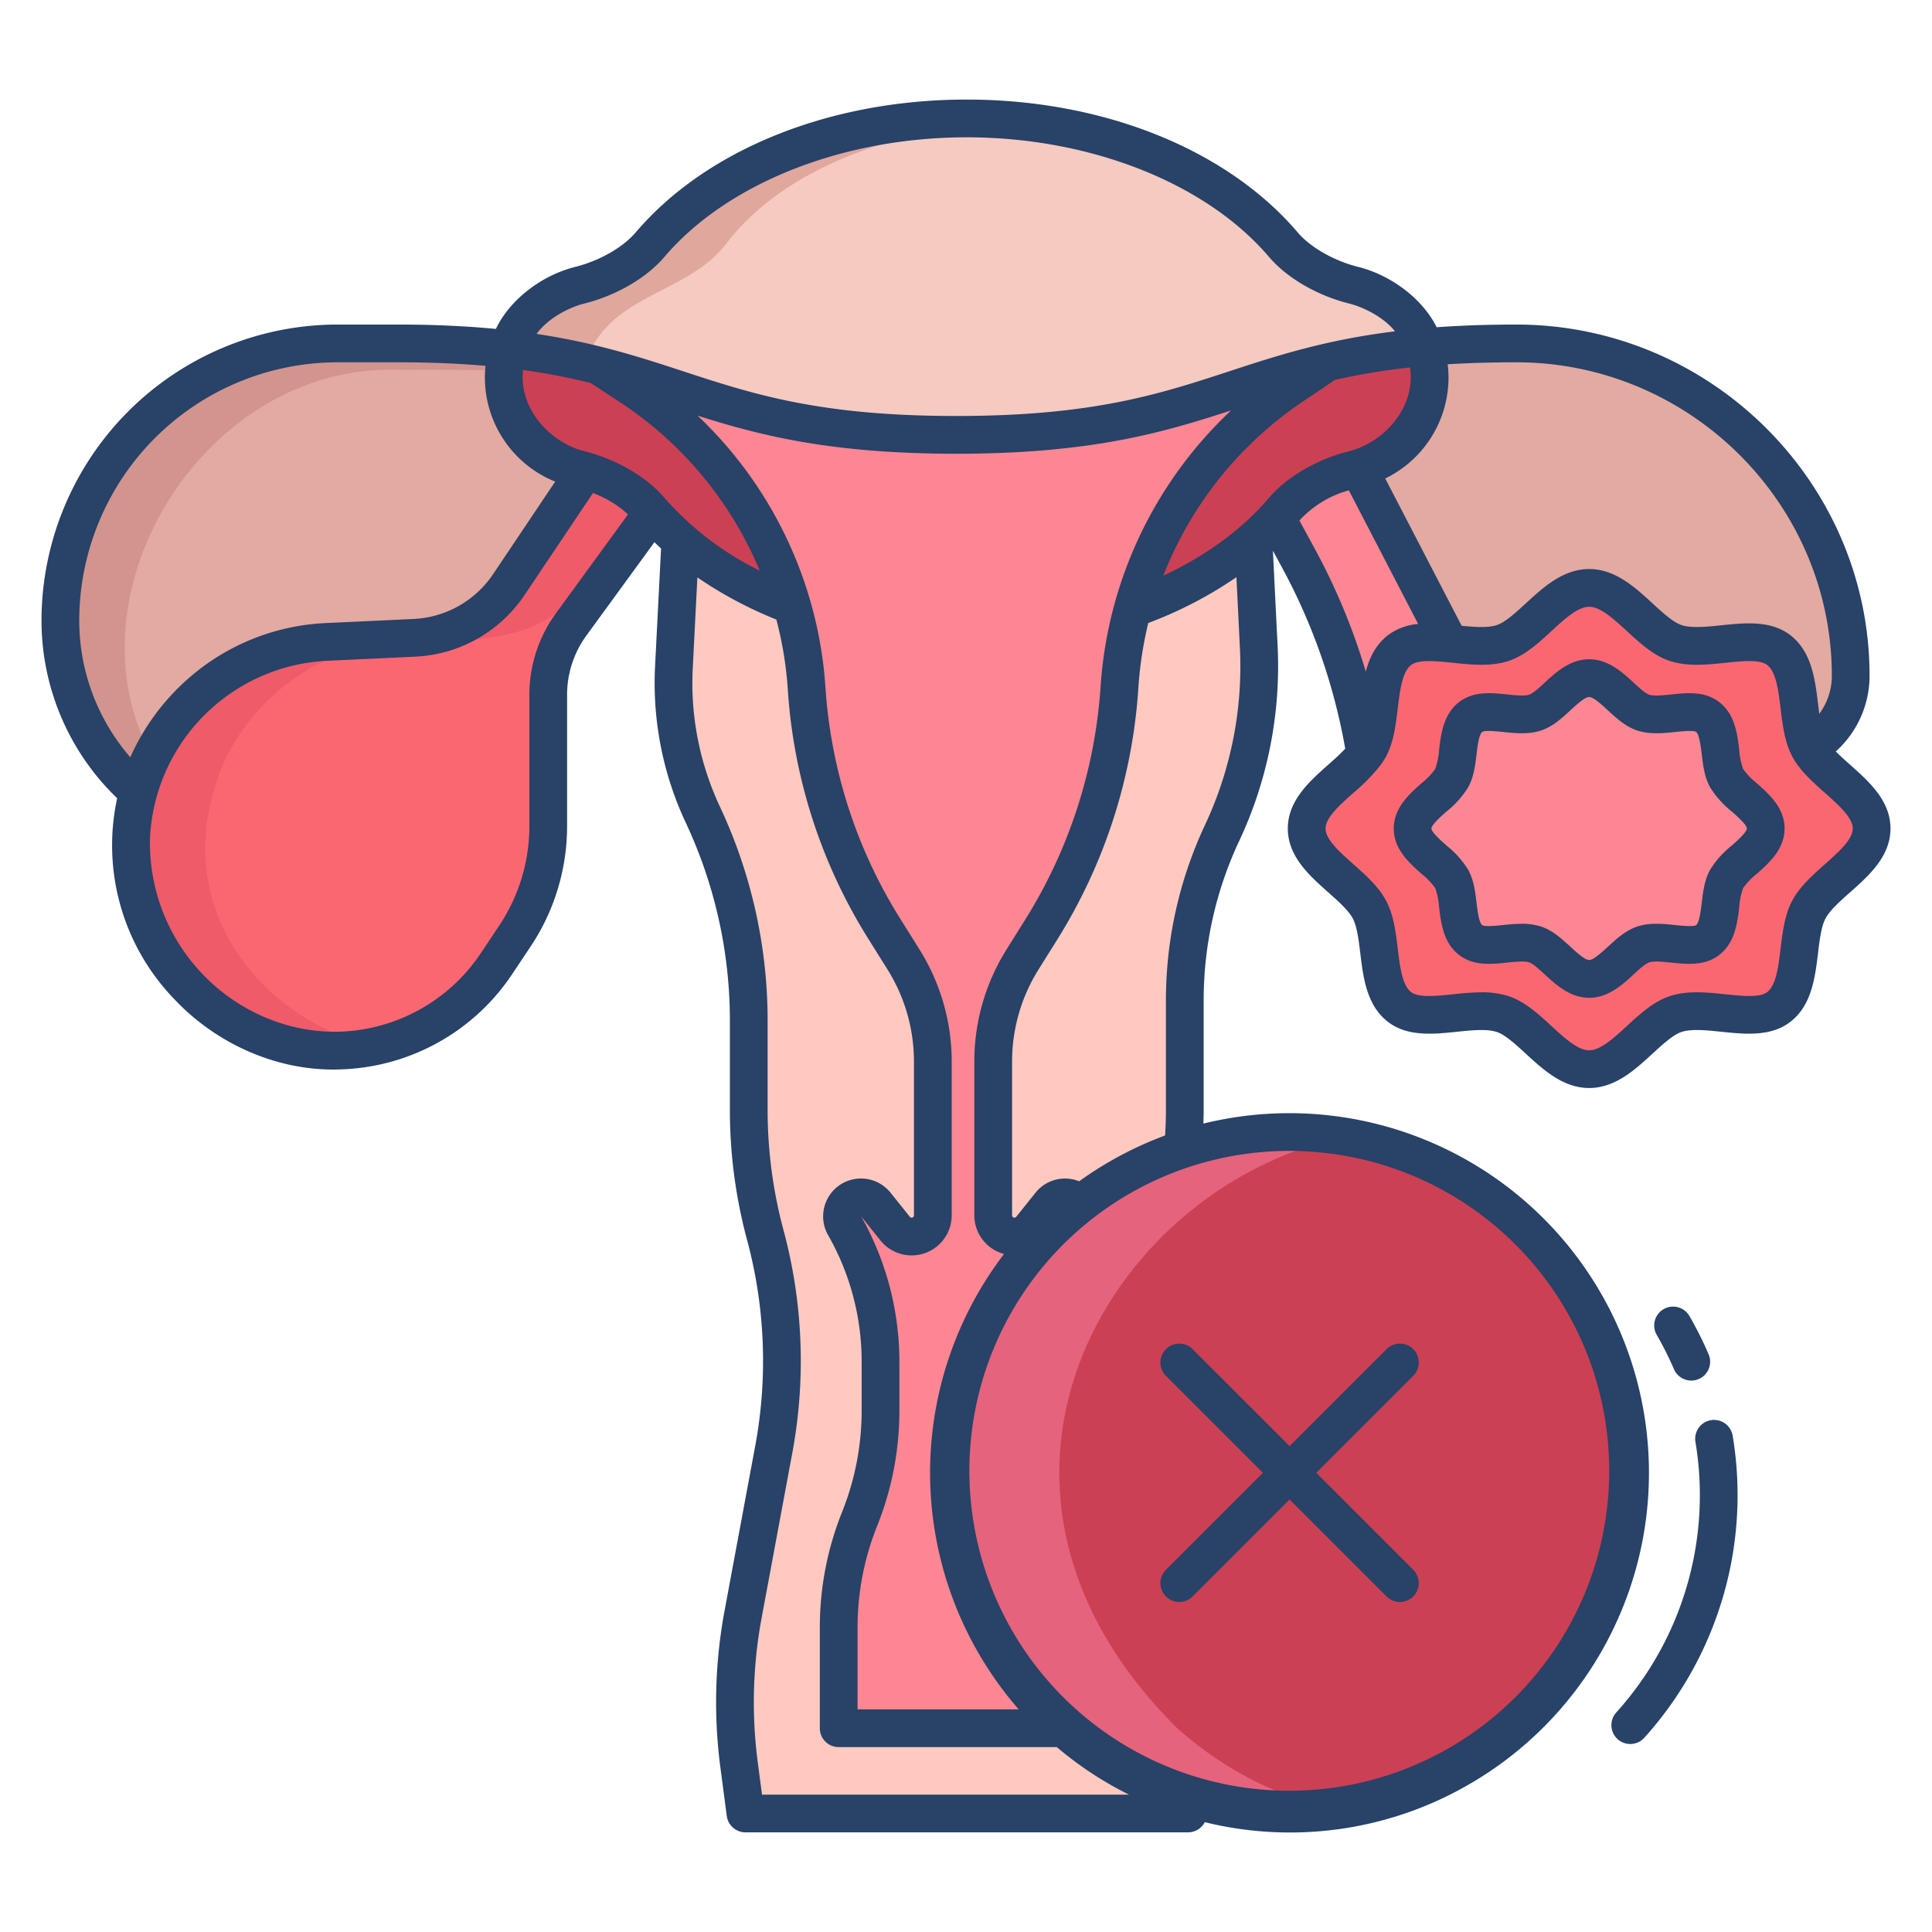
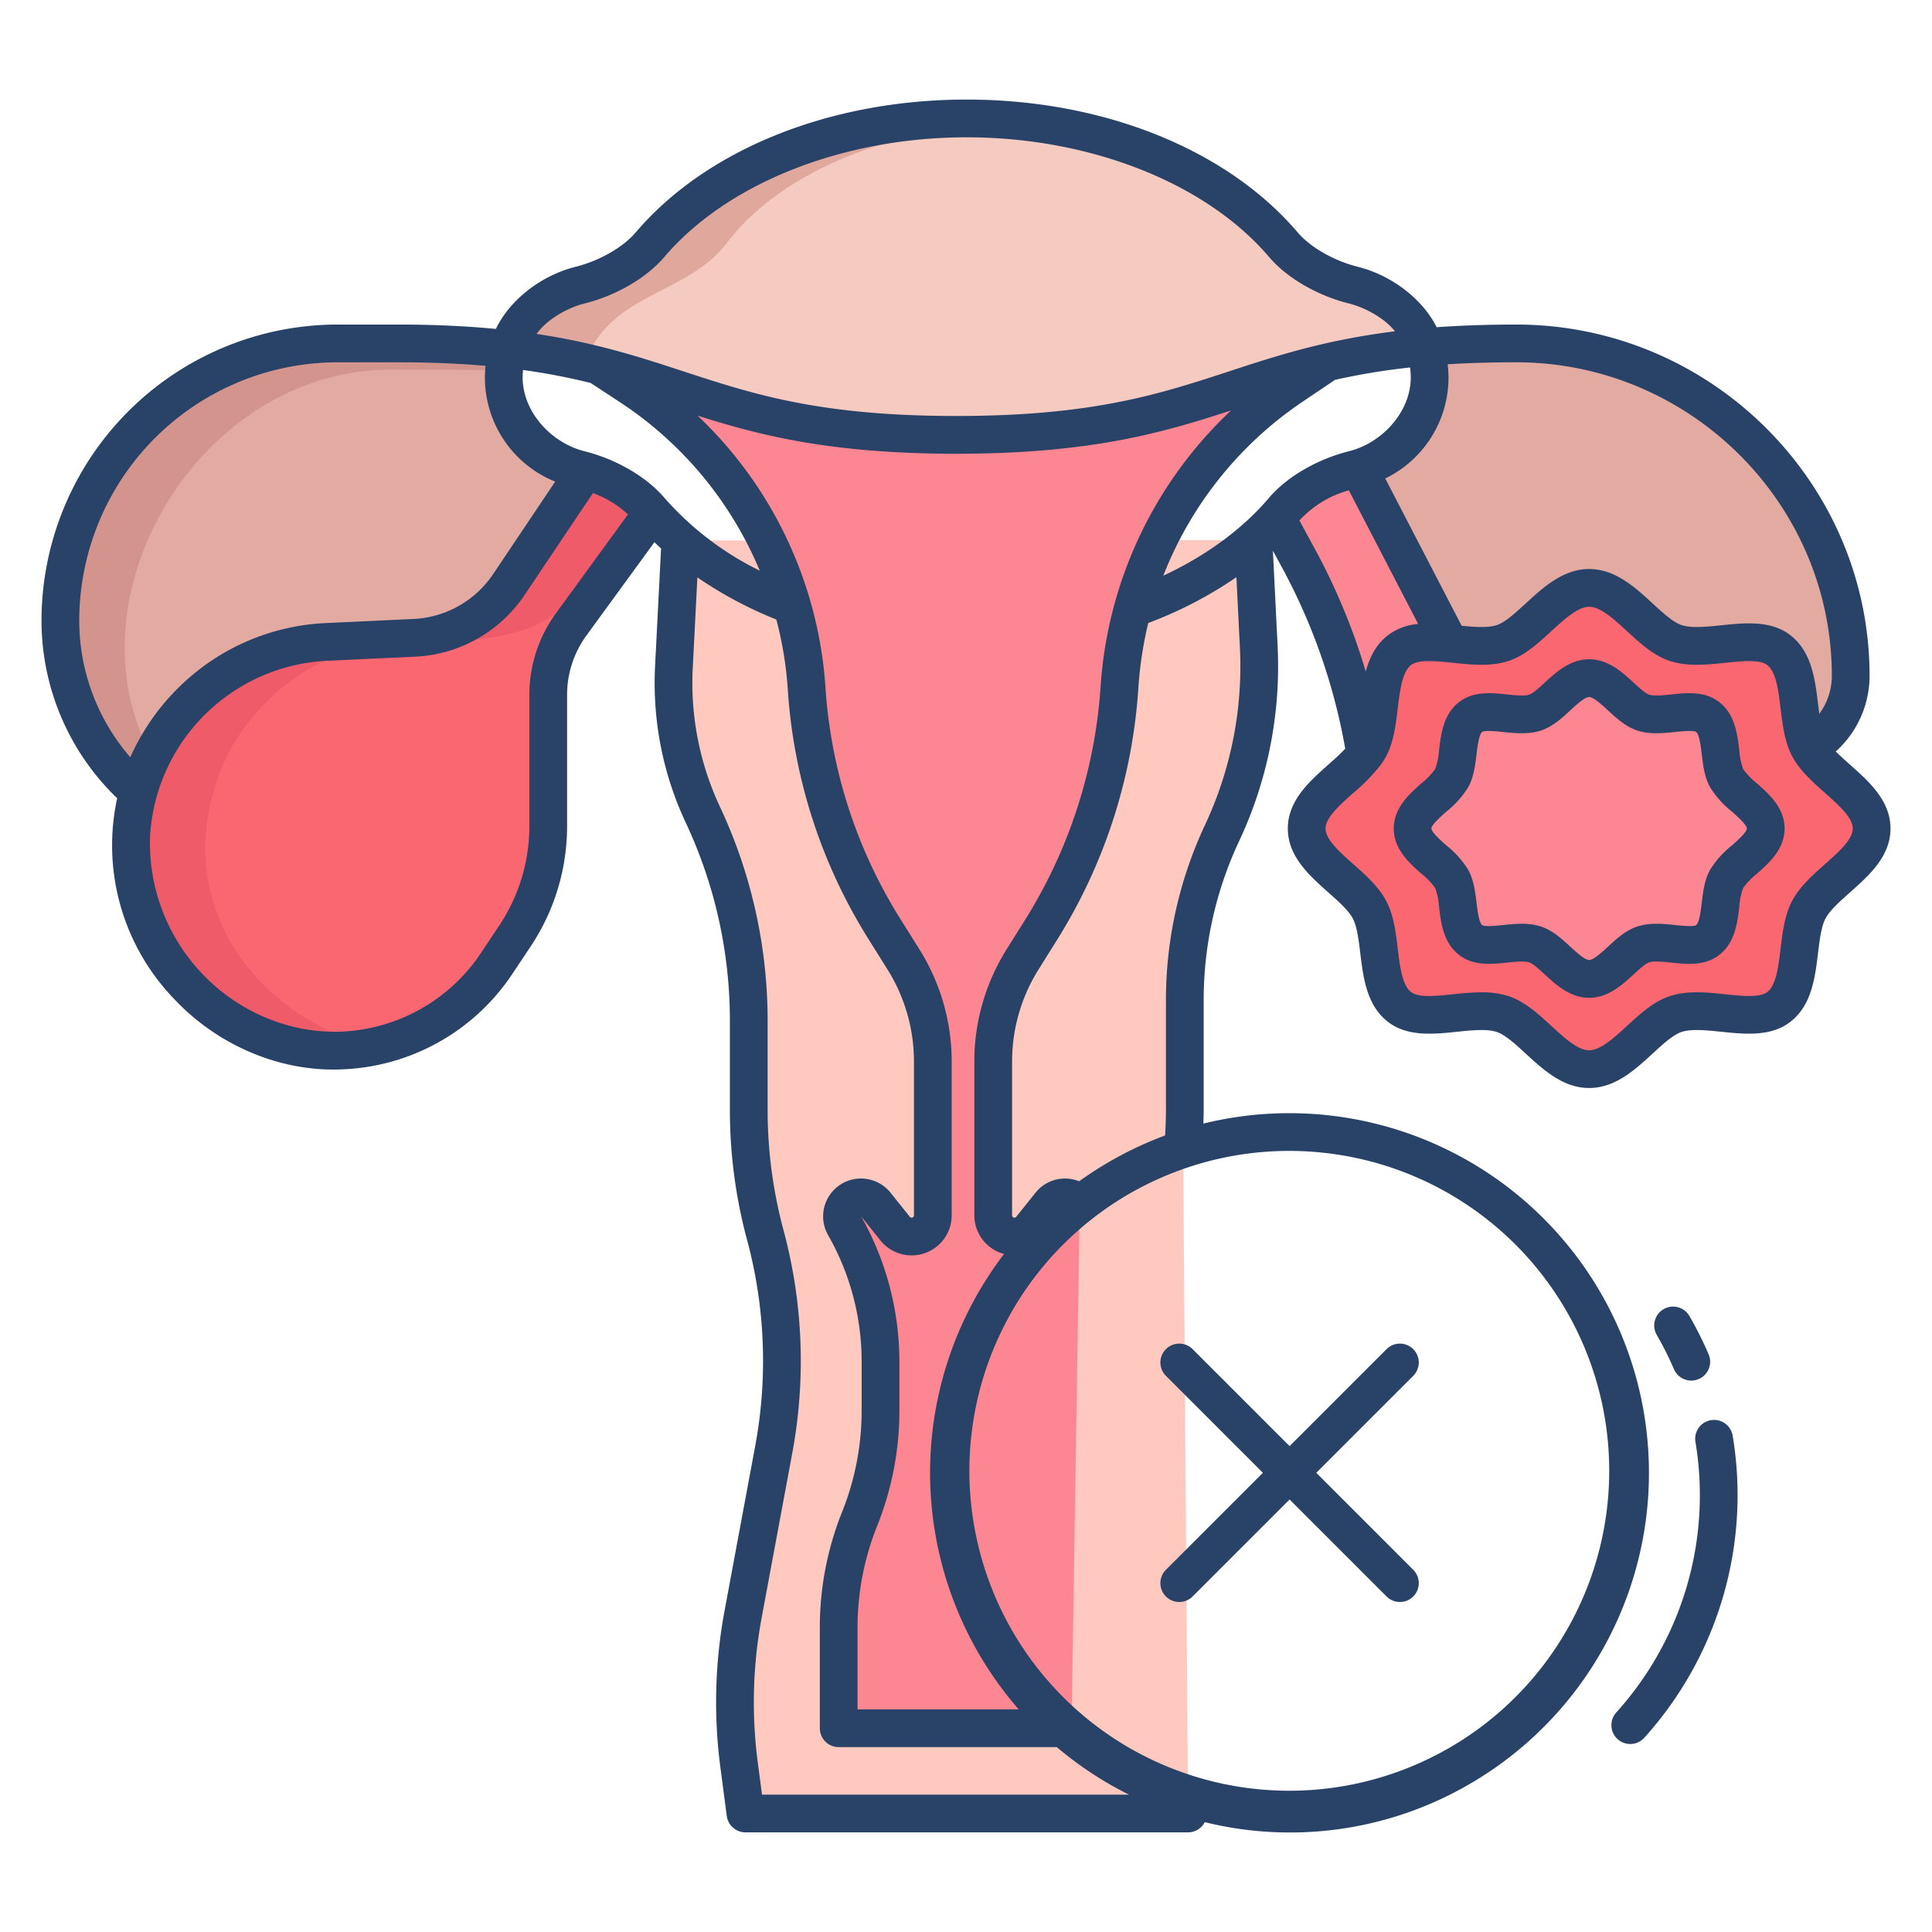
<svg xmlns="http://www.w3.org/2000/svg" id="Layer_1" height="512" viewBox="0 0 512 512" width="512" data-name="Layer 1">
  <path d="m333.59 171.56-1.4-28.43-151.88.1-.01.01c-.968 22.338-5.223 52.188 5.978 72.7 15.636 29.057 10.568 63.474 13.26 94.97 21.9 75.117-13.715 101.731-1.988 169.69h117.3l-1.29-176.07c1.515-18.5-1.566-44.1 2.918-62.22 6.45-23.503 19.922-45.367 17.112-70.75z" fill="#ffc9c0" />
  <path d="m134.66 92.53c-11.788-1.616-31.434-1.582-45.219-1.518-59.484-2.6-99.854 77.726-52.831 118.868l73.27-40.851c21.762.815 34.251-30.029 45.18-44.249-14.93-2.159-25.26-17.787-20.4-32.25z" fill="#e2aaa1" />
  <path d="m106.441 98.012c7.954-.037 17.854-.062 27.074.232a23.207 23.207 0 0 1 1.145-5.714c-11.788-1.616-31.434-1.582-45.219-1.518-59.484-2.6-99.854 77.726-52.831 118.868a48 48 0 0 1 3.589-9.566c-23.481-42.922 14.006-104.583 66.242-102.302z" fill="#d3948d" />
  <path d="m479.41 198.15c3.96 7.33 16.59 12.84 16.59 21.42s-12.63 14.08-16.59 21.41c-3.89 7.18-1.19 20.61-8.02 25.88-6.4 4.93-18.98-.81-27.23 1.84-7.68 2.46-14.31 14.63-23.02 14.63s-15.33-12.17-23.01-14.63c-8.25-2.65-20.83 3.09-27.23-1.84-6.83-5.27-4.13-18.7-8.02-25.88-3.96-7.33-16.59-12.84-16.59-21.41 0-7.92 10.77-13.23 15.53-19.76 7.416-12.608-.8-33.449 22.331-29.279 20.864 5.053 21.393-11.816 36.989-14.733 8.71 0 15.34 12.172 23.02 14.632 8.25 2.65 20.83-3.09 27.23 1.84 6.83 5.27 4.13 18.7 8.02 25.88z" fill="#fb6771" />
  <path d="m490.46 179.12a21.913 21.913 0 0 1 -11.05 19.03c-3.89-7.18-1.19-20.61-8.02-25.88-6.4-4.93-18.98.81-27.23-1.84-7.68-2.46-14.31-14.63-23.02-14.63-15.572 2.916-16.169 19.786-36.99 14.73l-24.09-46.44c13.881-3.216 22.291-18.741 17.47-32.1 55.584-10.433 113.792 27.322 112.93 87.13z" fill="#e2aaa1" />
  <path d="m457.56 206.18c2.48 4.59 10.37 8.03 10.37 13.39s-7.89 8.8-10.37 13.38c-2.43 4.49-.75 12.88-5.01 16.18-4 3.08-11.86-.51-17.02 1.15-4.8 1.53-8.95 9.14-14.39 9.14s-9.58-7.61-14.38-9.14c-5.16-1.66-13.02 1.93-17.02-1.15-4.27-3.3-2.58-11.69-5.01-16.18-2.48-4.58-10.37-8.02-10.37-13.38s7.89-8.8 10.37-13.39c2.43-4.49.74-12.88 5.01-16.17 4-3.08 11.86.5 17.02-1.15 4.8-1.54 8.95-9.15 14.38-9.15s9.59 7.61 14.39 9.15c5.16 1.65 13.02-1.93 17.02 1.15 4.26 3.29 2.58 11.68 5.01 16.17z" fill="#fc8692" />
  <path d="m360.06 124.09 24.09 46.44c-23.136-4.156-14.909 16.66-22.33 29.28-3.319-22.209-12.333-43.25-23.53-62.59a35.684 35.684 0 0 1 21.77-13.13z" fill="#fc8692" />
-   <path d="m377.53 91.99c-9.99.88-18.173 3.248-25.769 4.021l-193.171.859a178.866 178.866 0 0 0 -23.93-4.34c-4.859 14.458 5.472 30.094 20.4 32.251 11.144 2.078 17.4 11.281 25.25 18.449a98.561 98.561 0 0 0 29.62 17.24l90.15.86c13.079 1.928 23.41-10.65 32.11-18.2 7.751-7.144 14.048-16.291 25.12-18.351 15.148-2.172 25.49-18.246 20.22-32.789z" fill="#cc4054" />
  <path d="m172.29 135.19c.21.24.41.48.62.72-7.214 11.627-29.007 33.444-27.62 48.27-.559 25.688 4.409 49.455-13.651 71.1-33.178 50.437-111.32 10.074-95.028-45.4 5.479-21.447 26.681-39.08 49.309-39.73 48.436.523 43.948-9.61 69.14-45.37a33.089 33.089 0 0 1 17.23 10.41z" fill="#fb6771" />
  <path d="m155.06 124.78c-25.192 35.76-20.7 45.893-69.14 45.37-22.628.648-43.83 18.283-49.309 39.728-12.2 41.536 28.542 74.6 63.713 67.419-28.6-5.529-53.622-33.677-43.713-67.419 5.479-21.445 26.681-39.08 49.309-39.728 44.712.483 44.327-8.116 63.819-37.57a33.783 33.783 0 0 0 -14.679-7.8z" fill="#ef5b69" />
  <path d="m351.76 96.01c-60.968 23.621-131.344 25.887-193.17.86 23.136 12.943 44.561 37.13 51.34 63.6h.01c7.052 37.193 5.8 60.376 29.51 93.82a51.032 51.032 0 0 1 7.761 27.05c-.6 2.084 1.593 44.736-1.641 44.709-5.362 5.381-10.525-3.152-13.46-6.839-2.819-3.727-9.067-1.487-8.972 3.14 8.536 17.414 11.32 31.821 10.212 51.41a77.7 77.7 0 0 1 -5.539 28.79c-7.232 15.729-5.371 38.45-5.551 55.45h61.7v-.01l2.19-138.82c-7.482-7.583-10.6 8.778-17.32 8.52a5.619 5.619 0 0 1 -5.62-5.62v-40.73c-.422-12.95 5.842-24.973 12.981-35.379 36.688-58.813 1.109-104.252 75.569-149.951z" fill="#fc8692" />
  <path d="m373.61 84.72a24.592 24.592 0 0 1 3.92 7.27c-48.939 3.921-59.021 26.234-124.12 26.25-62.72 0-72.81-20.553-118.75-25.71 5.658-19.81 26.621-13.841 37.63-27.71 32.769-43.649 135.021-43.656 167.79 0 8.14 11.495 25.49 8.726 33.53 19.9z" fill="#f5cac1" />
  <path d="m192.29 64.82c14.764-19.666 43.633-30.468 73.9-32.414-36.908-2.373-75.891 8.43-93.9 32.414-11.009 13.869-31.972 7.9-37.63 27.71a148.928 148.928 0 0 1 20.414 3.7c6.193-18.462 26.455-17.854 37.216-31.41z" fill="#e0a79d" />
-   <path d="m419.94 345.17c50.7 87.895-62.783 179.569-137.982 112.817-98.71-98.058 61.312-229.179 137.982-112.817z" fill="#cc4054" />
-   <path d="m311.958 457.987c-65.938-65.5-16.423-145.75 46.575-157.137-74.8-13.947-152.772 81.443-76.575 157.137 22.73 20.177 48.956 25.875 73.09 21.583-14.816-2.703-29.572-9.583-43.09-21.583z" fill="#e5637c" />
  <g fill="#284268">
    <path d="m490.278 202.648c-1.3-1.159-2.631-2.338-3.778-3.5a26.98 26.98 0 0 0 8.955-20.032c0-51.339-42.258-93.106-93.6-93.106-7.582 0-14.895.256-21.125.71-3.79-7.621-12.133-13.823-20.836-16-5.925-1.481-12.362-4.87-16.007-9.146-18.776-22.034-51.563-35.189-87.7-35.189s-68.93 13.155-87.706 35.19c-3.644 4.276-10.082 7.665-16.007 9.146-8.873 2.218-17.32 8.606-21.057 16.446-7.613-.733-16.155-1.158-25.957-1.158h-16.017a78.531 78.531 0 0 0 -78.443 78.447 65.347 65.347 0 0 0 20.051 47.09 58.628 58.628 0 0 0 15.249 53.347c10.864 11.514 26.353 18.549 42 18.549q2.425 0 4.876-.206a56.7 56.7 0 0 0 42.624-25.179l4.806-7.209a57.448 57.448 0 0 0 9.679-31.967v-34.7a26.638 26.638 0 0 1 5.143-15.79l18-24.7q.864.841 1.76 1.663l-1.593 31.3a87.17 87.17 0 0 0 8.158 41.406 123.373 123.373 0 0 1 11.673 52.207v23.873a132.641 132.641 0 0 0 4.578 34.541 123.321 123.321 0 0 1 2.164 54.359l-8.154 43.831a132.352 132.352 0 0 0 -1.1 41.542l1.687 12.829a5 5 0 0 0 4.957 4.348h117.3a4.99 4.99 0 0 0 4.424-2.7 94.549 94.549 0 0 0 70.113-10.067 95.311 95.311 0 0 0 -70.483-175.059c.033-1.21.074-2.421.074-3.625v-29.226a99.264 99.264 0 0 1 9.389-42 109 109 0 0 0 10.211-51.6l-1.251-25.367 2.437 4.5a158.151 158.151 0 0 1 16.728 47.954c-1.288 1.4-2.9 2.837-4.492 4.248-5.026 4.465-10.722 9.526-10.722 16.919s5.7 12.454 10.722 16.919c2.61 2.319 5.308 4.717 6.474 6.874 1.145 2.116 1.583 5.739 2.008 9.242.785 6.485 1.674 13.836 7.356 18.217 5.153 3.973 12.1 3.251 18.233 2.614 3.873-.4 7.878-.819 10.526.029 2.26.725 5.044 3.286 7.737 5.763 4.64 4.269 9.9 9.108 16.8 9.108s12.16-4.839 16.8-9.108c2.693-2.477 5.477-5.038 7.738-5.763 2.648-.849 6.653-.432 10.525-.029 6.13.635 13.079 1.359 18.231-2.613 5.683-4.381 6.572-11.732 7.357-18.217.425-3.5.863-7.126 2.008-9.242 1.166-2.158 3.864-4.555 6.474-6.874 5.025-4.466 10.725-9.527 10.725-16.92s-5.7-12.453-10.722-16.919zm-106.408-102.641a29.926 29.926 0 0 0 -.225-3.47c5.391-.337 11.746-.524 18.213-.524 45.825 0 83.6 37.281 83.6 83.106a16.93 16.93 0 0 1 -3.325 10.051c-.119-.869-.226-1.757-.333-2.637-.785-6.486-1.675-13.837-7.357-18.218-5.152-3.972-12.1-3.25-18.232-2.613-3.873.4-7.878.819-10.527-.03-2.26-.725-5.044-3.286-7.737-5.763-4.64-4.269-9.9-9.107-16.8-9.107s-12.16 4.839-16.8 9.107c-2.692 2.477-5.477 5.039-7.737 5.763-2.361.757-5.8.508-9.261.16l-20.249-39.032a29.763 29.763 0 0 0 16.77-26.793zm-228.97-19.581c7.96-1.989 16.19-6.489 21.193-12.362 16.649-19.538 47.34-31.675 80.095-31.675s63.443 12.137 80.093 31.675c5 5.872 13.234 10.372 21.193 12.361 4.422 1.106 9.556 3.981 12.206 7.376-18.556 2.3-31.348 6.481-43.845 10.573-18.631 6.1-36.229 11.865-72.42 11.865s-53.788-5.763-72.42-11.865c-11.331-3.71-22.9-7.495-38.795-9.883 2.665-3.735 7.985-6.886 12.7-8.065zm111.185 251.893a95.5 95.5 0 0 0 -6.853 105.635 96.269 96.269 0 0 0 10.729 15.046h-42.7v-21.661a72.2 72.2 0 0 1 5.187-26.935 82.154 82.154 0 0 0 5.9-30.649v-12.961a78.378 78.378 0 0 0 -10.148-38.465l5.1 6.378a10.617 10.617 0 0 0 18.908-6.633v-40.736a55.938 55.938 0 0 0 -8.527-29.7l-5.216-8.335a131.647 131.647 0 0 1 -19.711-61.157 109.2 109.2 0 0 0 -33.891-72c16.63 5.279 35.458 10.1 68.544 10.1 35.977 0 55.094-5.7 72.859-11.488a110.346 110.346 0 0 0 -34.582 73 133.171 133.171 0 0 1 -19.737 61.55l-5.214 8.332a55.926 55.926 0 0 0 -8.528 29.7v40.735a10.626 10.626 0 0 0 7.88 10.244zm-245.085-167.863a68.521 68.521 0 0 1 68.443-68.443h16.016c8.731 0 16.372.338 23.214.932a30.127 30.127 0 0 0 -.173 3.062 29.763 29.763 0 0 0 18.632 27.624l-16.476 24.557a26.922 26.922 0 0 1 -21.011 11.844l-23.961 1.12a59.251 59.251 0 0 0 -35.352 14.289 60.461 60.461 0 0 0 -15.8 21.247 55.338 55.338 0 0 1 -13.532-36.232zm126.35-1.956a36.576 36.576 0 0 0 -7.061 21.68v34.7a47.49 47.49 0 0 1 -8 26.42l-4.807 7.209a46.749 46.749 0 0 1 -35.152 20.761c-14.353 1.214-28.877-4.765-38.761-15.241a50.185 50.185 0 0 1 -13.8-36.441 49.408 49.408 0 0 1 46.383-46.447l23.961-1.121a36.963 36.963 0 0 0 28.848-16.262l18.176-27.091a27.69 27.69 0 0 1 9.293 5.655zm28.741-30.555c-5-5.872-13.233-10.372-21.193-12.361-8.843-2.211-16.4-10.466-16.4-19.581 0-.659.042-1.308.1-1.952a170.667 170.667 0 0 1 17.923 3.439l7.905 5.181a98.98 98.98 0 0 1 36.913 44.557 81.105 81.105 0 0 1 -25.248-19.279zm25.848 343.655-1.115-8.481a122.4 122.4 0 0 1 1.022-38.409l8.154-43.835a133.382 133.382 0 0 0 -2.34-58.793 122.632 122.632 0 0 1 -4.233-31.936v-23.873a133.443 133.443 0 0 0 -12.627-56.465 77.128 77.128 0 0 1 -7.219-36.64l1.23-24.152a107.452 107.452 0 0 0 20.929 11.171 97.531 97.531 0 0 1 3.039 18.6 141.673 141.673 0 0 0 21.213 65.819l5.215 8.334a45.94 45.94 0 0 1 7 24.4v40.736a.617.617 0 0 1 -1.1.386l-5.1-6.378a10.034 10.034 0 0 0 -16.547 11.247 67.561 67.561 0 0 1 8.887 33.465v12.961a72.207 72.207 0 0 1 -5.187 26.935 82.154 82.154 0 0 0 -5.9 30.649v26.659a5 5 0 0 0 5 5h57.8a94.219 94.219 0 0 0 19.142 12.6zm139.672-170.6a85.738 85.738 0 0 1 22.211 2.943 84.782 84.782 0 1 1 -22.211-2.943zm-22.288-86.337a109.329 109.329 0 0 0 -10.341 46.256v29.233c0 2.241-.086 4.5-.21 6.752a96.477 96.477 0 0 0 -14.664 6.9q-4.219 2.436-8.124 5.251a10.044 10.044 0 0 0 -3.738-.731h-.028a9.984 9.984 0 0 0 -7.805 3.766l-5.1 6.377a.618.618 0 0 1 -1.1-.385v-40.743a45.95 45.95 0 0 1 7-24.4l5.214-8.332a143.194 143.194 0 0 0 21.243-66.207 101.8 101.8 0 0 1 2.631-17.3 108.362 108.362 0 0 0 23.363-12.141l.929 18.85a98.951 98.951 0 0 1 -9.27 46.848zm16.956-86.707c-7.04 8.262-16.6 15.275-27.994 20.613a99.118 99.118 0 0 1 36.754-46l8.759-5.9a175.273 175.273 0 0 1 19.882-3.283 19.97 19.97 0 0 1 .19 2.624c0 9.116-7.555 17.37-16.4 19.581-7.957 1.986-16.187 6.487-21.191 12.359zm12.28 13.724-4.2-7.745a27.737 27.737 0 0 1 13.1-7.991l18.371 35.418a15.411 15.411 0 0 0 -7.983 2.959c-3.233 2.492-4.912 5.946-5.906 9.654a168.269 168.269 0 0 0 -13.382-32.301zm135.077 83.337c-3.257 2.894-6.625 5.886-8.629 9.593-2.047 3.786-2.6 8.367-3.138 12.8-.576 4.757-1.172 9.677-3.536 11.5-1.987 1.531-6.616 1.049-11.091.585-4.9-.51-9.965-1.035-14.612.454-4.357 1.4-7.965 4.716-11.455 7.926-3.456 3.179-7.03 6.467-10.03 6.467s-6.574-3.288-10.03-6.467c-3.489-3.21-7.1-6.53-11.455-7.927a23.067 23.067 0 0 0 -7.078-.976 73.452 73.452 0 0 0 -7.534.523c-4.476.466-9.105.947-11.092-.586-2.365-1.822-2.96-6.742-3.536-11.5-.536-4.43-1.091-9.01-3.138-12.8-2-3.706-5.372-6.7-8.629-9.592-3.62-3.217-7.364-6.543-7.364-9.444s3.744-6.227 7.364-9.443a49.3 49.3 0 0 0 7.18-7.34c.029-.04.056-.079.084-.119a19.762 19.762 0 0 0 1.365-2.134c2.048-3.786 2.6-8.367 3.138-12.8.576-4.757 1.172-9.676 3.536-11.5 1.986-1.532 6.615-1.051 11.091-.585 4.9.51 9.965 1.036 14.612-.454 4.358-1.4 7.966-4.716 11.456-7.926 3.456-3.18 7.03-6.467 10.03-6.467s6.573 3.287 10.029 6.467c3.49 3.21 7.1 6.529 11.455 7.925 4.648 1.49 9.713.964 14.612.454 4.477-.465 9.106-.946 11.092.586 2.365 1.824 2.96 6.743 3.537 11.5.536 4.43 1.09 9.01 3.138 12.8 2 3.706 5.371 6.7 8.628 9.592 3.62 3.216 7.364 6.543 7.364 9.443s-3.744 6.228-7.364 9.439z" />
    <path d="m465.6 207.591a19.016 19.016 0 0 1 -3.643-3.785 18.336 18.336 0 0 1 -1.042-5.11c-.509-4.2-1.142-9.428-5.315-12.646-3.813-2.94-8.553-2.447-12.734-2.013-2.124.22-4.532.47-5.813.06-1.019-.326-2.676-1.851-4.138-3.2-3-2.756-6.726-6.187-11.769-6.187s-8.774 3.431-11.77 6.187c-1.462 1.346-3.12 2.87-4.139 3.2-1.279.41-3.688.159-5.812-.061-4.181-.434-8.92-.927-12.734 2.013-4.173 3.218-4.806 8.445-5.315 12.646a18.369 18.369 0 0 1 -1.041 5.109 19.017 19.017 0 0 1 -3.643 3.786c-3.266 2.9-7.331 6.513-7.331 11.976s4.064 9.075 7.33 11.976a18.991 18.991 0 0 1 3.643 3.787 18.328 18.328 0 0 1 1.042 5.11c.509 4.2 1.142 9.427 5.315 12.645 3.814 2.94 8.552 2.447 12.734 2.013 2.125-.221 4.533-.47 5.813-.06 1.019.326 2.677 1.851 4.138 3.2 3 2.756 6.726 6.187 11.77 6.187s8.772-3.431 11.769-6.188c1.462-1.344 3.119-2.869 4.139-3.2 1.28-.41 3.688-.16 5.812.061 4.18.434 8.92.927 12.734-2.013 4.173-3.218 4.806-8.445 5.315-12.645a18.328 18.328 0 0 1 1.042-5.11 18.99 18.99 0 0 1 3.643-3.786c3.265-2.9 7.33-6.514 7.33-11.977s-4.065-9.073-7.33-11.975zm-6.642 16.477a25.044 25.044 0 0 0 -5.8 6.5c-1.45 2.68-1.818 5.722-2.174 8.665-.254 2.1-.638 5.268-1.493 5.928-.65.5-3.988.152-5.594-.015-3.1-.322-6.62-.689-9.9.364-3.117 1-5.527 3.215-7.857 5.359-1.627 1.5-3.856 3.547-5 3.547s-3.372-2.05-5-3.547c-2.331-2.144-4.74-4.36-7.856-5.359a16.353 16.353 0 0 0 -5.012-.7 47.045 47.045 0 0 0 -4.888.334c-1.6.167-4.946.514-5.594.014-.855-.66-1.239-3.83-1.493-5.928-.356-2.943-.724-5.986-2.173-8.665a25.064 25.064 0 0 0 -5.8-6.5c-1.486-1.32-3.973-3.53-3.973-4.5s2.487-3.18 3.973-4.5a25.064 25.064 0 0 0 5.8-6.5c1.449-2.679 1.817-5.722 2.173-8.664.254-2.1.638-5.268 1.494-5.928.649-.5 3.988-.154 5.593.014 3.1.322 6.619.688 9.9-.363 3.116-1 5.526-3.215 7.856-5.359 1.627-1.5 3.855-3.547 5-3.547s3.372 2.05 5 3.547c2.33 2.143 4.74 4.36 7.856 5.359 3.28 1.051 6.8.686 9.9.363 1.605-.167 4.946-.514 5.594-.014.855.659 1.239 3.83 1.493 5.928.356 2.943.724 5.985 2.174 8.665a25.062 25.062 0 0 0 5.8 6.5c1.485 1.32 3.972 3.53 3.972 4.5s-2.487 3.182-3.972 4.502z" />
    <path d="m428.673 460.878a5 5 0 0 0 7.063-.334 95.988 95.988 0 0 0 23.436-80.09 5 5 0 0 0 -9.859 1.675 85.914 85.914 0 0 1 -20.975 71.686 5 5 0 0 0 .335 7.063z" />
    <path d="m448.208 365.868a5 5 0 0 0 4.59-6.976 96.3 96.3 0 0 0 -5.067-10.1 5 5 0 1 0 -8.66 5 86.706 86.706 0 0 1 4.541 9.049 5 5 0 0 0 4.596 3.027z" />
    <path d="m308.982 423.081a5 5 0 0 0 7.071 0l25.7-25.7 25.7 25.7a5 5 0 0 0 7.071-7.072l-25.7-25.7 25.7-25.7a5 5 0 0 0 -7.071-7.072l-25.7 25.7-25.7-25.7a5 5 0 0 0 -7.071 7.072l25.7 25.7-25.7 25.7a5 5 0 0 0 0 7.072z" />
  </g>
</svg>